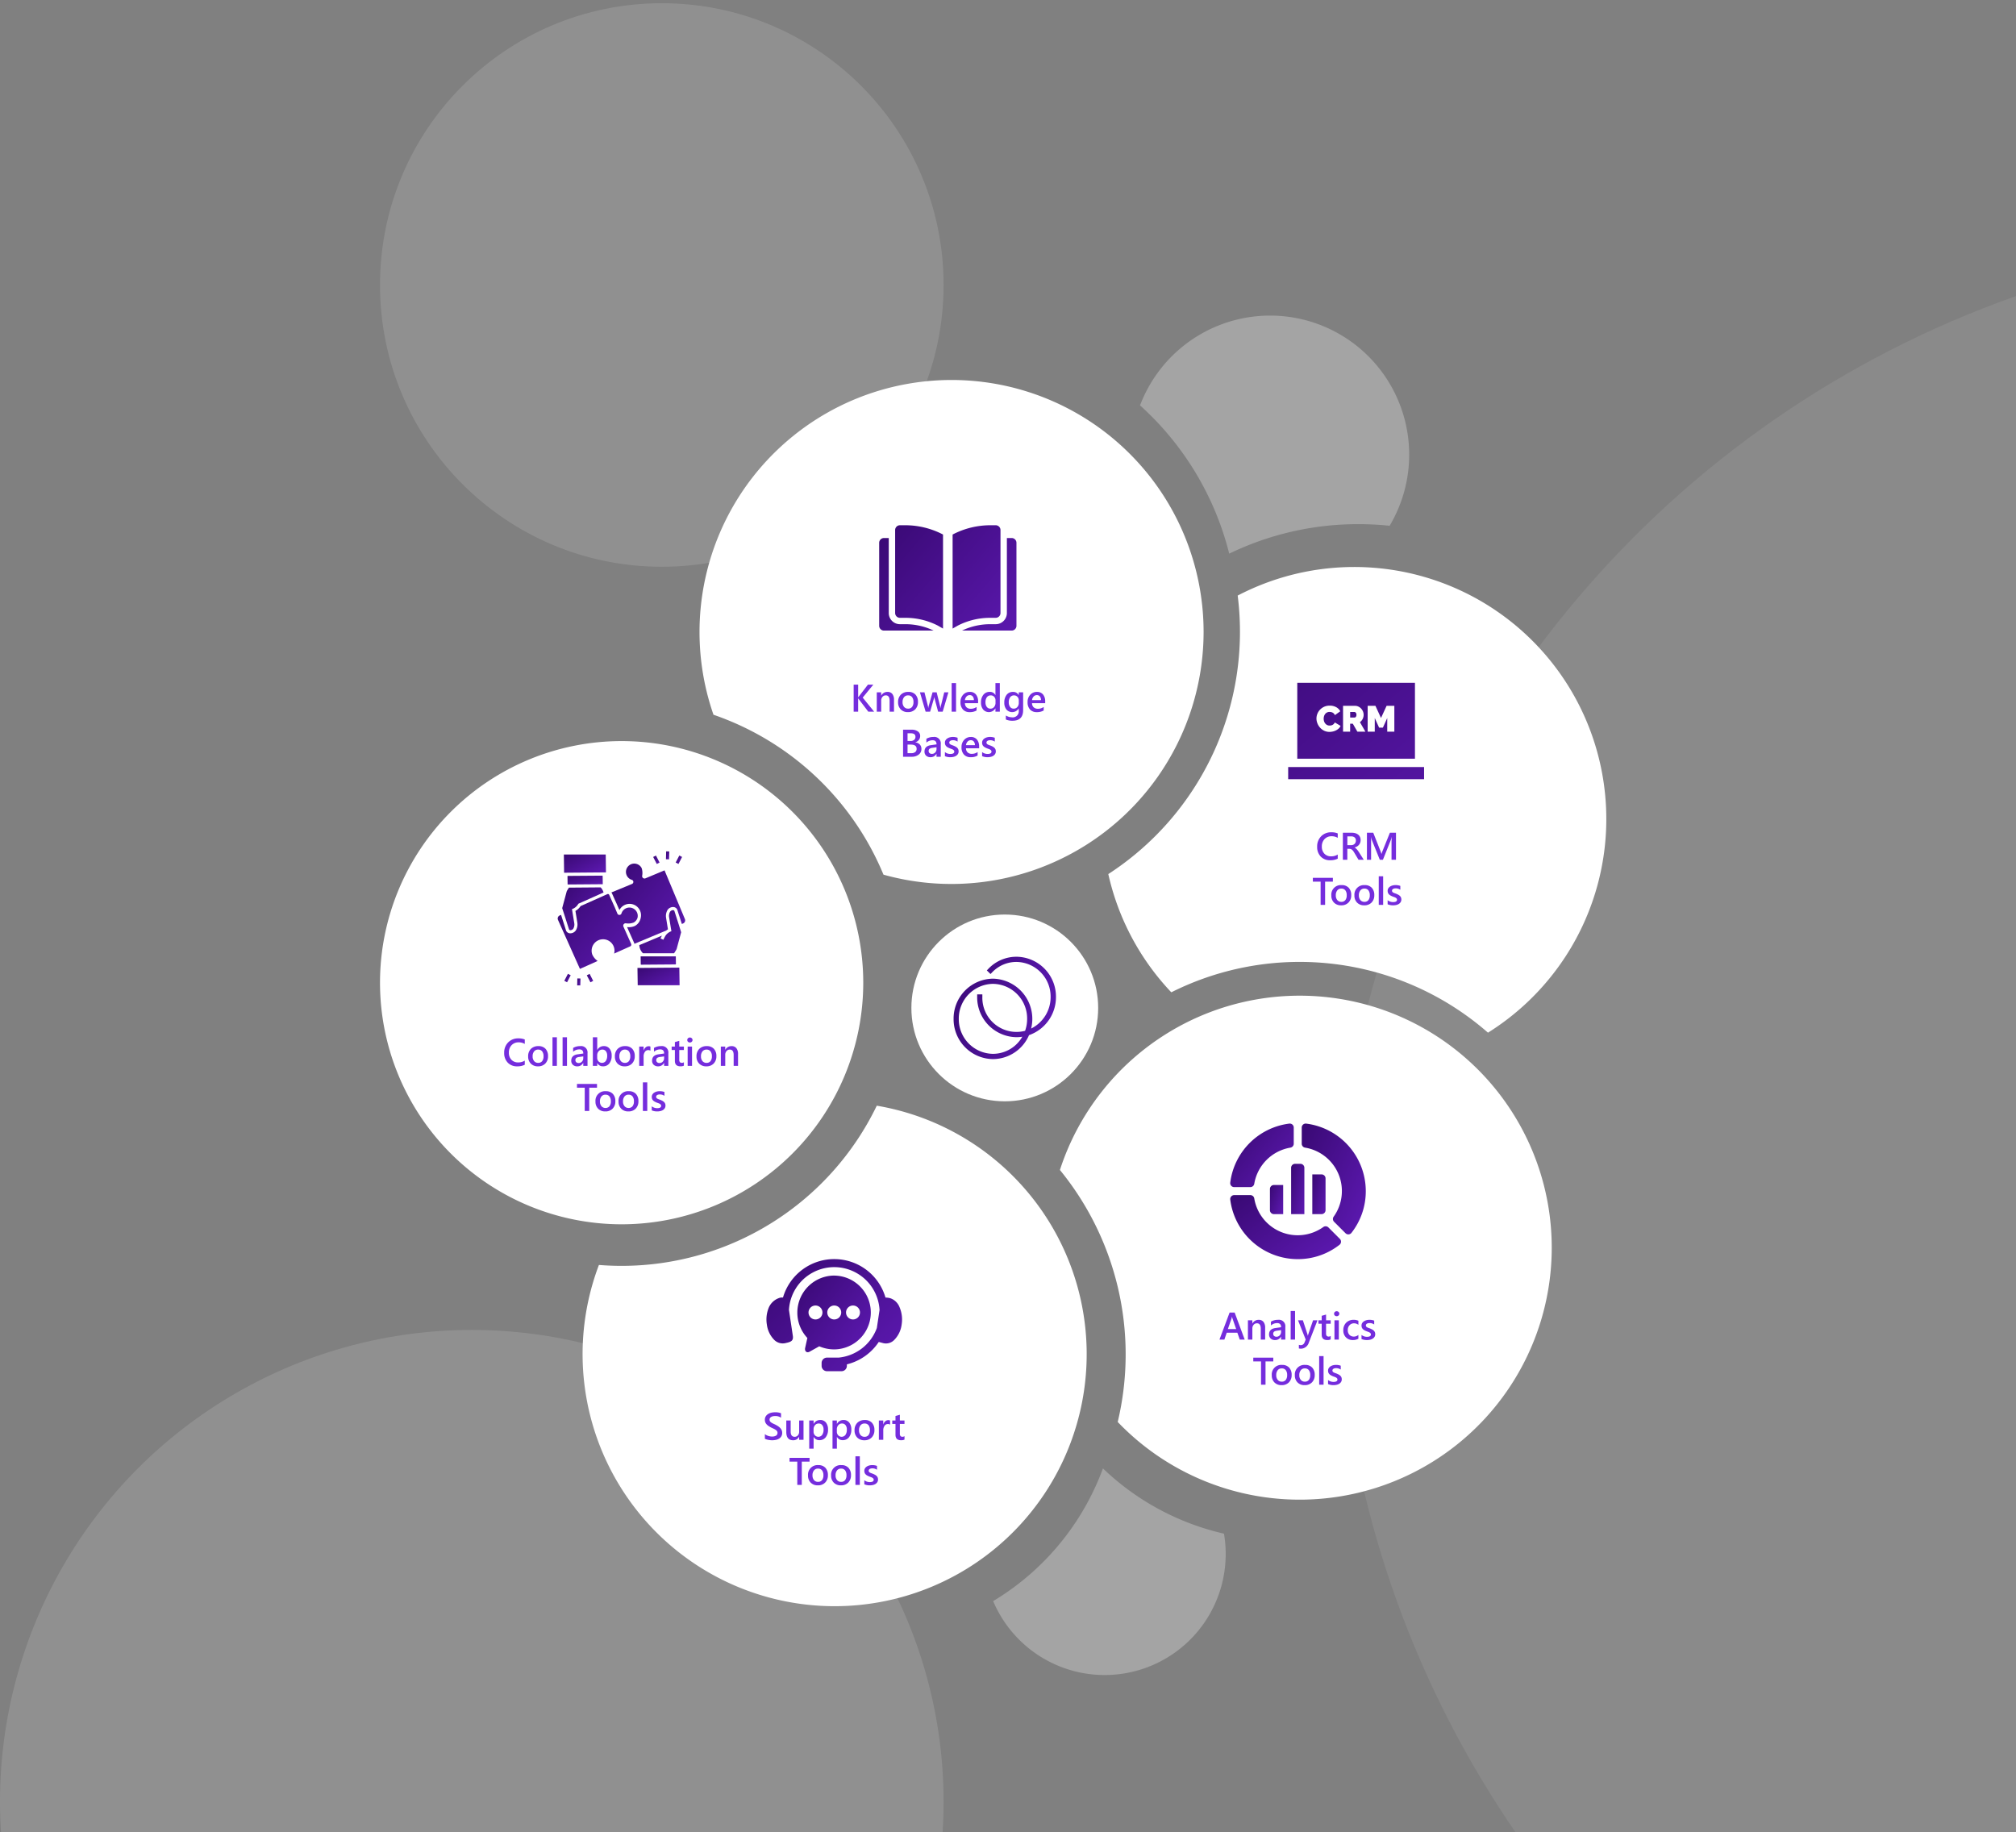
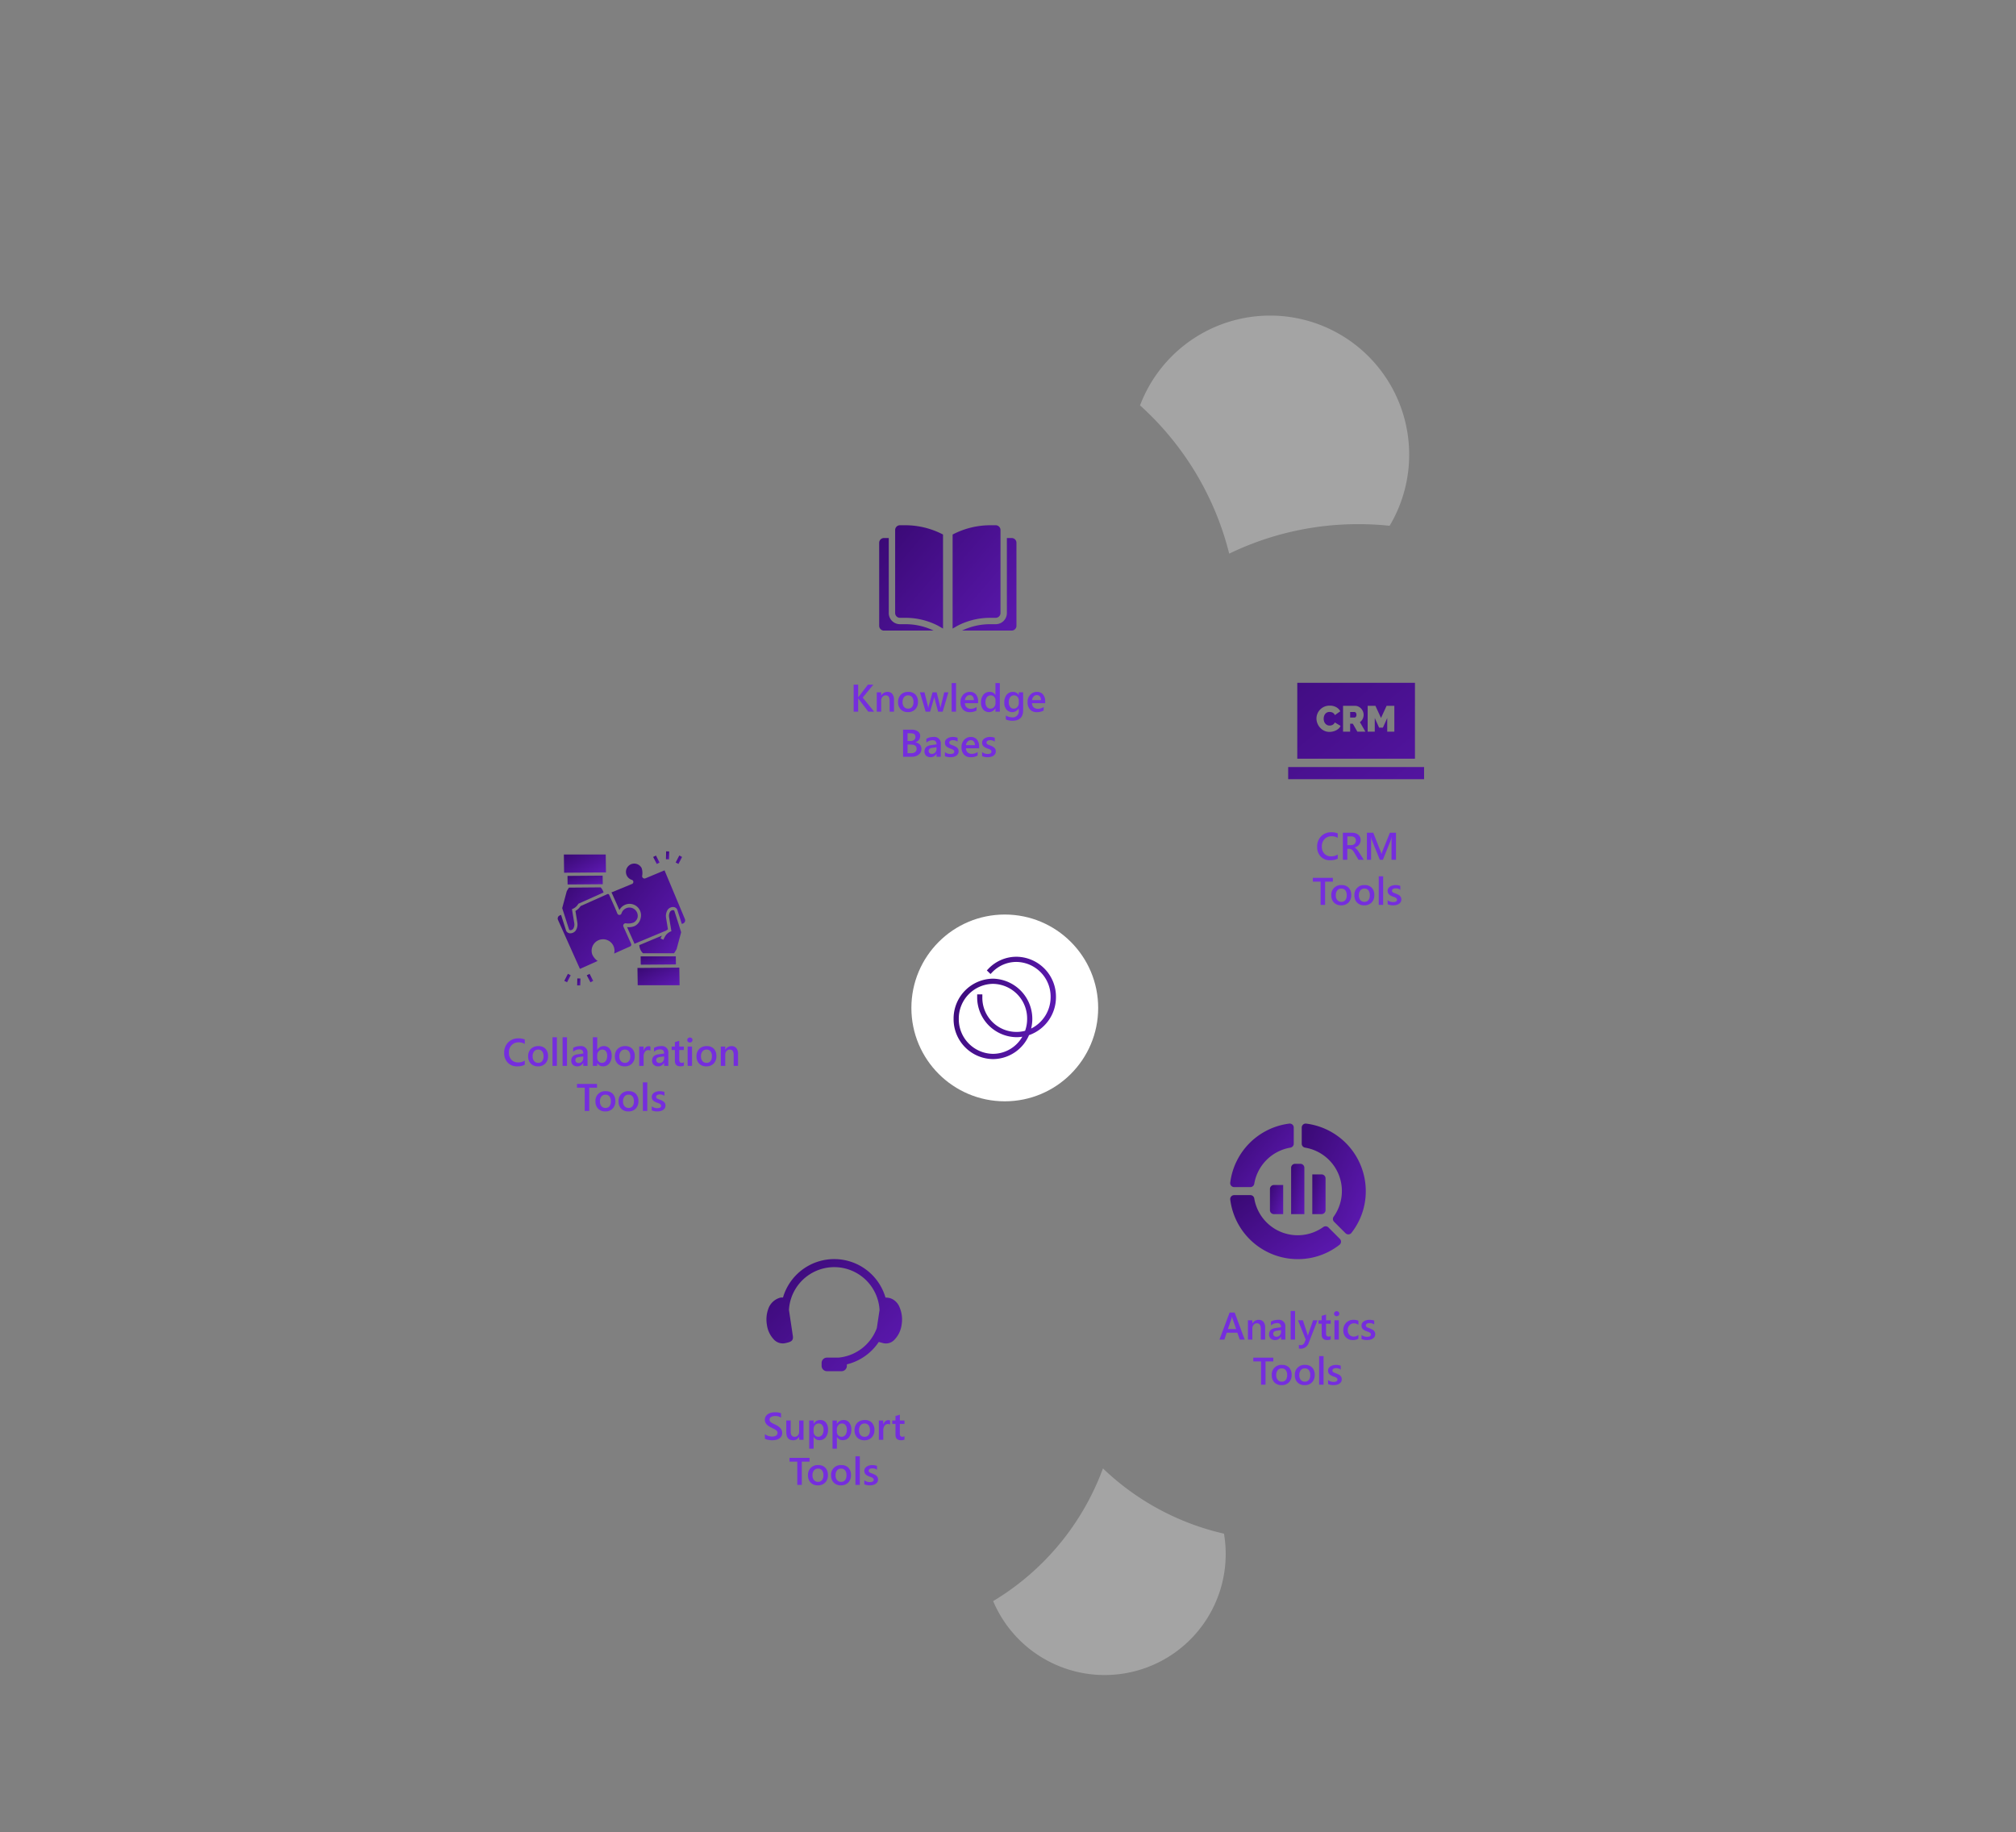
<svg xmlns="http://www.w3.org/2000/svg" width="626" height="569" viewBox="0 0 626 569">
  <rect x="0" y="0" width="626" height="569" fill="#808080" stroke="none" />
  <defs>
    <linearGradient id="linear-gradient" x1="0.564" y1="0.841" x2="0.564" y2="0.027" gradientUnits="objectBoundingBox">
      <stop offset="0" stop-color="#a54deb" />
      <stop offset="0.493" stop-color="#772ccb" />
      <stop offset="1" stop-color="#4b00a3" />
    </linearGradient>
    <linearGradient id="linear-gradient-2" y1="0.146" x2="0.985" y2="0.943" gradientUnits="objectBoundingBox">
      <stop offset="0" stop-color="#3b0a77" />
      <stop offset="1" stop-color="#5d19b2" />
    </linearGradient>
    <clipPath id="clip-path">
-       <rect id="Rectangle_26020" data-name="Rectangle 26020" width="626" height="569" transform="translate(740 2664)" fill="url(#linear-gradient)" />
-     </clipPath>
+       </clipPath>
    <linearGradient id="linear-gradient-4" x1="1" y1="0.788" x2="0" y2="0.452" gradientUnits="objectBoundingBox">
      <stop offset="0" stop-color="#5f1ab7" />
      <stop offset="1" stop-color="#3d0b7c" />
    </linearGradient>
    <clipPath id="clip-path-2">
      <rect id="Rectangle_26035" data-name="Rectangle 26035" width="42" height="42" transform="translate(0 0.084)" fill="url(#linear-gradient-2)" />
    </clipPath>
    <clipPath id="clip-path-3">
      <rect id="Rectangle_26036" data-name="Rectangle 26036" width="42" height="42" transform="translate(0 -0.498)" fill="url(#linear-gradient-2)" />
    </clipPath>
  </defs>
  <g id="Updated_image_with_Icons_" data-name="Updated image with Icons  " transform="translate(-740 -2664)">
    <g id="Mask_Group_1418" data-name="Mask Group 1418" clip-path="url(#clip-path)">
      <g id="Group_84700" data-name="Group 84700">
        <circle id="Ellipse_2224" data-name="Ellipse 2224" cx="146.5" cy="146.5" r="146.5" transform="translate(740 3077)" fill="rgba(255,255,255,0.13)" />
        <circle id="Ellipse_2225" data-name="Ellipse 2225" cx="316" cy="316" r="316" transform="translate(1155 2738)" fill="rgba(255,255,255,0.08)" />
        <circle id="Ellipse_2226" data-name="Ellipse 2226" cx="87.5" cy="87.5" r="87.5" transform="translate(858 2665)" fill="rgba(255,255,255,0.13)" />
      </g>
    </g>
-     <path id="Union" d="M255.736,78.254a78.319,78.319,0,0,1-99.4,75.363,88.2,88.2,0,0,0-52.787-49.66,78.263,78.263,0,1,1,152.188-25.7Zm-29.59,75.183a89.689,89.689,0,0,0,40.176-86.491,78.267,78.267,0,0,1,77.72,135.738,88.813,88.813,0,0,0-98.332-12.533A78.085,78.085,0,0,1,226.146,153.437ZM67.973,274.818a78.264,78.264,0,1,0,86.281-49.458A87.94,87.94,0,0,1,75.027,275.1Q71.465,275.1,67.973,274.818Zm295.866-5.368a78.254,78.254,0,0,1-134.77,54.126,90.544,90.544,0,0,0-17.947-78.254A78.267,78.267,0,0,1,363.839,269.45ZM150.053,187.163a75.027,75.027,0,1,1-75.027-75.027A75.027,75.027,0,0,1,150.053,187.163Z" transform="translate(858 2782)" fill="#fff" fill-rule="evenodd" />
    <path id="Subtract_1" data-name="Subtract 1" d="M.078,41.4A80.474,80.474,0,0,0,34.169.194,80.051,80.051,0,0,0,71.753,20.457,37.586,37.586,0,0,1,.078,41.4Z" transform="translate(1048.313 3119.806)" fill="rgba(217,217,217,0.4)" fill-rule="evenodd" />
    <path id="Subtract_2" data-name="Subtract 2" d="M77.857,65.276A43.189,43.189,0,1,0,.355,27.888a92.129,92.129,0,0,1,27.69,46.043,91.806,91.806,0,0,1,40.107-9.16A93.242,93.242,0,0,1,77.857,65.276Z" transform="translate(1093.645 2762)" fill="rgba(217,217,217,0.4)" />
    <g id="Group_84711" data-name="Group 84711" transform="translate(3 -3054)">
      <circle id="Ellipse_2227" data-name="Ellipse 2227" cx="29" cy="29" r="29" transform="translate(1020 6002)" fill="#fff" />
      <path id="Path_262765" data-name="Path 262765" d="M19.539,0a12.034,12.034,0,0,0-8.66,3.659l-.561.586,1.147,1.122.561-.586A10.391,10.391,0,0,1,19.514,1.61,10.758,10.758,0,0,1,30.126,12.49,10.905,10.905,0,0,1,24.076,22.3,12.493,12.493,0,0,0,12.221,6.806,12.38,12.38,0,0,0,0,19.3,12.38,12.38,0,0,0,12.221,31.785a12.26,12.26,0,0,0,11.2-7.44,12.489,12.489,0,0,0,8.366-11.83A12.39,12.39,0,0,0,19.539,0M12.221,30.15A10.751,10.751,0,0,1,1.61,19.3,10.772,10.772,0,0,1,12.221,8.417,10.756,10.756,0,0,1,22.832,19.3,10.883,10.883,0,0,1,22.2,23,10.6,10.6,0,0,1,8.928,12.49v-.805H7.318v.805a12.381,12.381,0,0,0,12.221,12.49,10.923,10.923,0,0,0,1.8-.148,10.54,10.54,0,0,1-9.123,5.318" transform="translate(1033.108 6015.108)" fill="url(#linear-gradient-4)" />
    </g>
    <g id="Group_84713" data-name="Group 84713" transform="translate(0 -3)">
      <path id="Path_262817" data-name="Path 262817" d="M17.435,13H15.618L12.694,9.156a2.123,2.123,0,0,1-.2-.293h-.023V13H11.077V4.6h1.395V8.547H12.5a1.933,1.933,0,0,1,.2-.287L15.513,4.6h1.67l-3.3,4.031ZM23.6,13H22.239V9.619q0-1.682-1.189-1.682a1.3,1.3,0,0,0-1.025.466,1.728,1.728,0,0,0-.4,1.175V13H18.255V7H19.62V8h.023a2.138,2.138,0,0,1,1.945-1.137,1.812,1.812,0,0,1,1.494.636A2.855,2.855,0,0,1,23.6,9.332Zm4.318.141A2.974,2.974,0,0,1,25.7,12.3a3.037,3.037,0,0,1-.829-2.229,3.16,3.16,0,0,1,.864-2.361,3.178,3.178,0,0,1,2.329-.85,2.878,2.878,0,0,1,2.191.826,3.191,3.191,0,0,1,.785,2.291,3.145,3.145,0,0,1-.847,2.3A3.041,3.041,0,0,1,27.917,13.141Zm.064-5.2a1.552,1.552,0,0,0-1.26.557,2.331,2.331,0,0,0-.463,1.535,2.2,2.2,0,0,0,.469,1.485,1.574,1.574,0,0,0,1.254.542,1.494,1.494,0,0,0,1.233-.533,2.36,2.36,0,0,0,.431-1.518,2.4,2.4,0,0,0-.431-1.529A1.487,1.487,0,0,0,27.981,7.943ZM40.491,7l-1.77,6H37.3l-1.09-4.066a2.575,2.575,0,0,1-.082-.527H36.1A2.4,2.4,0,0,1,36,8.922L34.813,13H33.419L31.655,7h1.406l1.09,4.324a2.562,2.562,0,0,1,.07.516h.041a2.785,2.785,0,0,1,.094-.527L35.569,7h1.277l1.078,4.342a3.037,3.037,0,0,1,.076.516h.041a2.735,2.735,0,0,1,.088-.516L39.2,7Zm2.373,6H41.5V4.117h1.365Zm6.85-2.631h-4.09a1.729,1.729,0,0,0,.513,1.283,1.908,1.908,0,0,0,1.345.451,2.965,2.965,0,0,0,1.764-.574v1.1a4.029,4.029,0,0,1-2.168.516A2.684,2.684,0,0,1,45,12.323a3.269,3.269,0,0,1-.753-2.3,3.2,3.2,0,0,1,.829-2.282,2.712,2.712,0,0,1,2.06-.882,2.365,2.365,0,0,1,1.9.791,3.284,3.284,0,0,1,.674,2.2ZM48.4,9.408a1.752,1.752,0,0,0-.346-1.14,1.155,1.155,0,0,0-.937-.407,1.319,1.319,0,0,0-.993.428,1.954,1.954,0,0,0-.5,1.119ZM56.464,13H55.1V11.98h-.023a2.346,2.346,0,0,1-3.794.354,3.344,3.344,0,0,1-.665-2.194,3.644,3.644,0,0,1,.735-2.385,2.407,2.407,0,0,1,1.96-.9,1.877,1.877,0,0,1,1.764.973H55.1V4.117h1.359Zm-1.342-2.742V9.473a1.53,1.53,0,0,0-.416-1.084,1.388,1.388,0,0,0-1.061-.445,1.428,1.428,0,0,0-1.2.568,2.533,2.533,0,0,0-.437,1.576,2.269,2.269,0,0,0,.419,1.444,1.363,1.363,0,0,0,1.128.53,1.411,1.411,0,0,0,1.131-.513A1.932,1.932,0,0,0,55.122,10.258ZM63.7,12.52q0,3.3-3.322,3.3a4.948,4.948,0,0,1-2.045-.393V14.189a3.784,3.784,0,0,0,1.869.563,1.875,1.875,0,0,0,2.139-2.1v-.656h-.023a2.358,2.358,0,0,1-3.794.349,3.234,3.234,0,0,1-.671-2.147,3.788,3.788,0,0,1,.721-2.432,2.4,2.4,0,0,1,1.98-.9,1.909,1.909,0,0,1,1.764.973h.023V7H63.7Zm-1.348-2.268V9.473a1.527,1.527,0,0,0-.419-1.081,1.372,1.372,0,0,0-1.046-.448,1.437,1.437,0,0,0-1.21.571,2.578,2.578,0,0,0-.437,1.6,2.219,2.219,0,0,0,.419,1.415,1.345,1.345,0,0,0,1.11.53,1.441,1.441,0,0,0,1.143-.507A1.91,1.91,0,0,0,62.353,10.252Zm8.2.117H66.46a1.729,1.729,0,0,0,.513,1.283,1.908,1.908,0,0,0,1.345.451,2.965,2.965,0,0,0,1.764-.574v1.1a4.029,4.029,0,0,1-2.168.516,2.684,2.684,0,0,1-2.077-.817,3.269,3.269,0,0,1-.753-2.3,3.2,3.2,0,0,1,.829-2.282,2.712,2.712,0,0,1,2.06-.882,2.365,2.365,0,0,1,1.9.791,3.284,3.284,0,0,1,.674,2.2Zm-1.312-.961a1.752,1.752,0,0,0-.346-1.14,1.155,1.155,0,0,0-.937-.407,1.319,1.319,0,0,0-.993.428,1.954,1.954,0,0,0-.5,1.119ZM26.42,27V18.6h2.666a3.15,3.15,0,0,1,1.931.533,1.657,1.657,0,0,1,.712,1.389,1.983,1.983,0,0,1-.4,1.242,2.181,2.181,0,0,1-1.119.75v.023a2.193,2.193,0,0,1,1.386.642,1.954,1.954,0,0,1,.519,1.409,2.116,2.116,0,0,1-.85,1.746A3.364,3.364,0,0,1,29.115,27Zm1.389-7.283v2.391h.9a1.733,1.733,0,0,0,1.14-.343,1.19,1.19,0,0,0,.413-.97q0-1.078-1.441-1.078Zm0,3.51v2.66H29a1.809,1.809,0,0,0,1.2-.36,1.233,1.233,0,0,0,.425-.993q0-1.307-1.811-1.307ZM38.121,27H36.8v-.937h-.023a1.985,1.985,0,0,1-1.822,1.078,1.92,1.92,0,0,1-1.386-.48,1.681,1.681,0,0,1-.5-1.271q0-1.7,1.957-1.98l1.781-.252q0-1.283-1.219-1.283a2.9,2.9,0,0,0-1.934.738V21.422a4.217,4.217,0,0,1,2.191-.562A1.994,1.994,0,0,1,38.121,23.1Zm-1.312-2.947-1.26.176a2,2,0,0,0-.882.284.83.83,0,0,0-.3.729.8.8,0,0,0,.272.624,1.055,1.055,0,0,0,.729.243,1.346,1.346,0,0,0,1.028-.437,1.548,1.548,0,0,0,.407-1.1Zm2.6,2.76v-1.26a2.712,2.712,0,0,0,1.682.58q1.23,0,1.23-.727a.573.573,0,0,0-.105-.349,1.007,1.007,0,0,0-.284-.255,2.234,2.234,0,0,0-.422-.2l-.542-.2a5.738,5.738,0,0,1-.665-.311,2.009,2.009,0,0,1-.492-.372,1.4,1.4,0,0,1-.3-.472,1.737,1.737,0,0,1-.1-.615,1.422,1.422,0,0,1,.205-.765,1.782,1.782,0,0,1,.551-.557,2.641,2.641,0,0,1,.785-.34,3.594,3.594,0,0,1,.908-.114,4.129,4.129,0,0,1,1.488.252V22.3a2.509,2.509,0,0,0-1.453-.434,1.9,1.9,0,0,0-.466.053,1.2,1.2,0,0,0-.354.146.721.721,0,0,0-.229.226.538.538,0,0,0-.082.29.62.62,0,0,0,.082.328.745.745,0,0,0,.243.237,2.1,2.1,0,0,0,.387.188q.226.085.519.185a7.576,7.576,0,0,1,.694.322,2.346,2.346,0,0,1,.524.372,1.459,1.459,0,0,1,.334.48,1.631,1.631,0,0,1,.117.647,1.48,1.48,0,0,1-.211.8,1.758,1.758,0,0,1-.562.563,2.633,2.633,0,0,1-.812.331,4.216,4.216,0,0,1-.97.108A4.086,4.086,0,0,1,39.4,26.813Zm10.629-2.443h-4.09a1.729,1.729,0,0,0,.513,1.283A1.908,1.908,0,0,0,47.8,26.1a2.965,2.965,0,0,0,1.764-.574v1.1a4.029,4.029,0,0,1-2.168.516,2.684,2.684,0,0,1-2.077-.817,3.269,3.269,0,0,1-.753-2.3,3.2,3.2,0,0,1,.829-2.282,2.712,2.712,0,0,1,2.06-.882,2.365,2.365,0,0,1,1.9.791,3.284,3.284,0,0,1,.674,2.2Zm-1.312-.961a1.752,1.752,0,0,0-.346-1.14,1.155,1.155,0,0,0-.937-.407,1.319,1.319,0,0,0-.993.428,1.954,1.954,0,0,0-.5,1.119Zm2.232,3.4v-1.26a2.712,2.712,0,0,0,1.682.58q1.23,0,1.23-.727a.573.573,0,0,0-.105-.349,1.007,1.007,0,0,0-.284-.255,2.234,2.234,0,0,0-.422-.2l-.542-.2a5.738,5.738,0,0,1-.665-.311,2.009,2.009,0,0,1-.492-.372,1.4,1.4,0,0,1-.3-.472,1.737,1.737,0,0,1-.1-.615,1.422,1.422,0,0,1,.205-.765,1.782,1.782,0,0,1,.551-.557,2.641,2.641,0,0,1,.785-.34,3.594,3.594,0,0,1,.908-.114,4.129,4.129,0,0,1,1.488.252V22.3a2.509,2.509,0,0,0-1.453-.434,1.9,1.9,0,0,0-.466.053,1.2,1.2,0,0,0-.354.146.721.721,0,0,0-.229.226.538.538,0,0,0-.082.29.62.62,0,0,0,.082.328.745.745,0,0,0,.243.237,2.1,2.1,0,0,0,.387.188q.226.085.519.185a7.576,7.576,0,0,1,.694.322,2.346,2.346,0,0,1,.524.372,1.459,1.459,0,0,1,.334.48,1.631,1.631,0,0,1,.117.647,1.48,1.48,0,0,1-.211.8,1.758,1.758,0,0,1-.562.563,2.633,2.633,0,0,1-.812.331,4.216,4.216,0,0,1-.97.108A4.086,4.086,0,0,1,50.953,26.813Z" transform="translate(994 2875)" fill="#752ddd" />
      <g id="Knowledge_Bases" data-name="Knowledge Bases" transform="translate(1006.752 2811.36)">
        <path id="Union_84" data-name="Union 84" d="M25.716,32.712a20.264,20.264,0,0,1,8.793-1.982h1.673a3.473,3.473,0,0,0,3.471-3.47V3.966h1.483a1.487,1.487,0,0,1,1.487,1.487V31.226a1.486,1.486,0,0,1-1.487,1.486Zm-24.229,0A1.488,1.488,0,0,1,0,31.226V5.453A1.489,1.489,0,0,1,1.487,3.966H2.975V27.26a3.472,3.472,0,0,0,3.469,3.47H8.117a20.264,20.264,0,0,1,8.793,1.982ZM22.8,2.891l.144-.081A25.3,25.3,0,0,1,34.509,0h1.673a1.488,1.488,0,0,1,1.487,1.486V27.26a1.489,1.489,0,0,1-1.487,1.487H34.509a22.054,22.054,0,0,0-10.091,2.415l-1.619.926ZM18.208,31.162A22.051,22.051,0,0,0,8.117,28.747H6.443A1.488,1.488,0,0,1,4.957,27.26V1.487A1.487,1.487,0,0,1,6.443,0H8.117A25.311,25.311,0,0,1,19.684,2.81l.141.081v29.2Z" transform="translate(6.248 18.749)" fill="url(#linear-gradient-2)" />
      </g>
    </g>
    <g id="Group_84714" data-name="Group 84714">
      <path id="Path_262816" data-name="Path 262816" d="M34.389,12.648a5.094,5.094,0,0,1-2.361.492,3.861,3.861,0,0,1-2.93-1.154A4.206,4.206,0,0,1,28,8.957,4.411,4.411,0,0,1,29.235,5.7a4.24,4.24,0,0,1,3.132-1.242,5.133,5.133,0,0,1,2.021.346V6.186a3.607,3.607,0,0,0-1.875-.5,2.943,2.943,0,0,0-2.212.873,3.207,3.207,0,0,0-.847,2.332,3.058,3.058,0,0,0,.791,2.212,2.753,2.753,0,0,0,2.08.823,3.724,3.724,0,0,0,2.063-.562ZM42.475,13H40.846L39.5,10.75a4.7,4.7,0,0,0-.354-.53,2.134,2.134,0,0,0-.352-.36,1.186,1.186,0,0,0-.39-.205,1.622,1.622,0,0,0-.475-.064h-.562V13H35.982V4.6h2.766a4,4,0,0,1,1.09.141,2.533,2.533,0,0,1,.867.425,1.982,1.982,0,0,1,.577.709,2.233,2.233,0,0,1,.208.993,2.432,2.432,0,0,1-.132.817,2.126,2.126,0,0,1-.375.662,2.293,2.293,0,0,1-.586.5,2.928,2.928,0,0,1-.771.316V9.18a2.163,2.163,0,0,1,.4.284q.17.155.322.319a3.83,3.83,0,0,1,.3.372q.149.208.331.483Zm-5.1-7.271v2.73h1.16a1.72,1.72,0,0,0,.595-.1,1.361,1.361,0,0,0,.472-.287,1.3,1.3,0,0,0,.311-.457,1.567,1.567,0,0,0,.111-.6,1.2,1.2,0,0,0-.381-.943,1.593,1.593,0,0,0-1.1-.34ZM52.477,13H51.094V7.563q0-.668.082-1.635h-.023a5.645,5.645,0,0,1-.229.791L48.416,13h-.961L44.941,6.766a5.872,5.872,0,0,1-.223-.838H44.7q.047.5.047,1.646V13H43.453V4.6h1.963l2.209,5.6a8.275,8.275,0,0,1,.328.961h.029q.217-.662.352-.984L50.584,4.6h1.893Zm-19.6,6.781H30.466V27H29.071V19.781H26.663V18.6H32.88Zm2.572,7.359a2.974,2.974,0,0,1-2.218-.841,3.037,3.037,0,0,1-.829-2.229A2.962,2.962,0,0,1,35.6,20.859a2.878,2.878,0,0,1,2.191.826,3.191,3.191,0,0,1,.785,2.291,3.145,3.145,0,0,1-.847,2.3A3.041,3.041,0,0,1,35.452,27.141Zm.064-5.2a1.552,1.552,0,0,0-1.26.557,2.331,2.331,0,0,0-.463,1.535,2.2,2.2,0,0,0,.469,1.485,1.574,1.574,0,0,0,1.254.542,1.494,1.494,0,0,0,1.233-.533,2.36,2.36,0,0,0,.431-1.518,2.4,2.4,0,0,0-.431-1.529A1.487,1.487,0,0,0,35.517,21.943Zm7.1,5.2A2.974,2.974,0,0,1,40.4,26.3a3.037,3.037,0,0,1-.829-2.229,2.962,2.962,0,0,1,3.193-3.211,2.878,2.878,0,0,1,2.191.826,3.191,3.191,0,0,1,.785,2.291,3.145,3.145,0,0,1-.847,2.3A3.041,3.041,0,0,1,42.618,27.141Zm.064-5.2a1.552,1.552,0,0,0-1.26.557,2.331,2.331,0,0,0-.463,1.535,2.2,2.2,0,0,0,.469,1.485,1.574,1.574,0,0,0,1.254.542,1.494,1.494,0,0,0,1.233-.533,2.36,2.36,0,0,0,.431-1.518,2.4,2.4,0,0,0-.431-1.529A1.487,1.487,0,0,0,42.683,21.943ZM48.489,27H47.124V18.117h1.365Zm1.395-.187v-1.26a2.712,2.712,0,0,0,1.682.58q1.23,0,1.23-.727a.573.573,0,0,0-.105-.349,1.007,1.007,0,0,0-.284-.255,2.234,2.234,0,0,0-.422-.2l-.542-.2a5.738,5.738,0,0,1-.665-.311,2.009,2.009,0,0,1-.492-.372,1.4,1.4,0,0,1-.3-.472,1.737,1.737,0,0,1-.1-.615,1.422,1.422,0,0,1,.205-.765,1.782,1.782,0,0,1,.551-.557,2.641,2.641,0,0,1,.785-.34,3.594,3.594,0,0,1,.908-.114,4.129,4.129,0,0,1,1.488.252V22.3a2.509,2.509,0,0,0-1.453-.434,1.9,1.9,0,0,0-.466.053,1.2,1.2,0,0,0-.354.146.721.721,0,0,0-.229.226.538.538,0,0,0-.082.29.62.62,0,0,0,.082.328.745.745,0,0,0,.243.237,2.1,2.1,0,0,0,.387.188q.226.085.519.185a7.576,7.576,0,0,1,.694.322,2.346,2.346,0,0,1,.524.372,1.459,1.459,0,0,1,.334.48,1.631,1.631,0,0,1,.117.647,1.48,1.48,0,0,1-.211.8,1.758,1.758,0,0,1-.562.563,2.633,2.633,0,0,1-.812.331,4.216,4.216,0,0,1-.97.108A4.086,4.086,0,0,1,49.884,26.813Z" transform="translate(1121 2918)" fill="#752ddd" />
      <g id="CRM_Tools" data-name="CRM Tools" transform="translate(1139.998 2858.598)">
        <path id="Union_85" data-name="Union 85" d="M11626.6-15087.66v-3.775h42.2v3.775Zm2.826-6.358v-23.58h36.54v23.58Zm8.332-16.129a4.153,4.153,0,0,0-1.29.918,3.991,3.991,0,0,0-.809,1.279,3.937,3.937,0,0,0-.276,1.449,4.073,4.073,0,0,0,.3,1.514,4.157,4.157,0,0,0,.831,1.335,4.137,4.137,0,0,0,1.278.949,3.765,3.765,0,0,0,1.635.356,4.9,4.9,0,0,0,1.048-.125,4.426,4.426,0,0,0,1-.364,3.492,3.492,0,0,0,.839-.589,2.278,2.278,0,0,0,.55-.793l-1.8-1.073a1.353,1.353,0,0,1-.281.459,1.542,1.542,0,0,1-.395.3,1.74,1.74,0,0,1-.459.171,2.183,2.183,0,0,1-.463.049,1.671,1.671,0,0,1-.774-.174,1.774,1.774,0,0,1-.584-.471,2.057,2.057,0,0,1-.364-.68,2.689,2.689,0,0,1-.121-.8,2.748,2.748,0,0,1,.106-.756,2.109,2.109,0,0,1,.33-.679,1.63,1.63,0,0,1,.565-.485,1.676,1.676,0,0,1,.819-.187,2.565,2.565,0,0,1,.47.046,1.848,1.848,0,0,1,.467.155,1.48,1.48,0,0,1,.414.308,1.391,1.391,0,0,1,.3.485l1.688-1.2a3.149,3.149,0,0,0-1.275-1.275,4.066,4.066,0,0,0-2.019-.478A4.074,4.074,0,0,0,11637.757-15110.147Zm19.6,7.732h2.208v-8.036h-2.4l-1.741,3.779-1.734-3.779h-2.409v8.036h2.208v-4.234l1.347,2.979h1.177l1.347-2.979Zm-10.684-2.47,1.415,2.47h2.488l-1.7-2.956a2.671,2.671,0,0,0,.846-.99,2.831,2.831,0,0,0,.308-1.3,2.752,2.752,0,0,0-.2-1.017,3.006,3.006,0,0,0-.562-.892,2.786,2.786,0,0,0-.854-.634,2.439,2.439,0,0,0-1.089-.243h-3.688v8.036h2.205v-2.47Zm-.827-1.924v-1.719h1.335a.573.573,0,0,1,.41.22.929.929,0,0,1,.205.642,1.019,1.019,0,0,1-.179.634.494.494,0,0,1-.379.224Z" transform="translate(-11626.598 15135.032)" fill="url(#linear-gradient-2)" />
      </g>
    </g>
    <g id="Group_84715" data-name="Group 84715" transform="translate(-1 -9)">
      <path id="Path_262815" data-name="Path 262815" d="M15.5,13H13.974l-.756-2.139h-3.3L9.187,13H7.663L10.81,4.6h1.57ZM12.849,9.725,11.683,6.373a3.97,3.97,0,0,1-.111-.527h-.023a3.43,3.43,0,0,1-.117.527L10.276,9.725Zm9,3.275H20.489V9.619q0-1.682-1.189-1.682a1.3,1.3,0,0,0-1.025.466,1.728,1.728,0,0,0-.4,1.175V13H16.5V7H17.87V8h.023a2.138,2.138,0,0,1,1.945-1.137,1.812,1.812,0,0,1,1.494.636,2.855,2.855,0,0,1,.516,1.837Zm6.264,0H26.794v-.937h-.023a1.985,1.985,0,0,1-1.822,1.078,1.92,1.92,0,0,1-1.386-.48,1.681,1.681,0,0,1-.5-1.271q0-1.7,1.957-1.98L26.8,9.156q0-1.283-1.219-1.283a2.9,2.9,0,0,0-1.934.738V7.422a4.217,4.217,0,0,1,2.191-.562A1.994,1.994,0,0,1,28.112,9.1ZM26.8,10.053l-1.26.176a2,2,0,0,0-.882.284.83.83,0,0,0-.3.729.8.8,0,0,0,.272.624,1.055,1.055,0,0,0,.729.243,1.346,1.346,0,0,0,1.028-.437,1.548,1.548,0,0,0,.407-1.1ZM31.136,13H29.771V4.117h1.365ZM38.1,7,35.4,13.961a2.623,2.623,0,0,1-2.367,1.863,2.838,2.838,0,0,1-.715-.076V14.617a1.9,1.9,0,0,0,.586.105,1.209,1.209,0,0,0,1.137-.75l.4-.984L32.056,7h1.506l1.43,4.359q.023.082.105.434h.029q.029-.135.105-.422L36.731,7Zm4.1,5.936a2.356,2.356,0,0,1-1.049.2q-1.746,0-1.746-1.676V8.066h-1V7h1V5.611l1.359-.387V7H42.2V8.066H40.763v3a1.182,1.182,0,0,0,.193.762.8.8,0,0,0,.645.229.935.935,0,0,0,.6-.2Zm1.857-7.2a.817.817,0,0,1-.571-.217.713.713,0,0,1-.237-.551.732.732,0,0,1,.237-.557.805.805,0,0,1,.571-.223.83.83,0,0,1,.586.223.727.727,0,0,1,.24.557.717.717,0,0,1-.24.542A.824.824,0,0,1,44.056,5.74ZM44.729,13H43.37V7h1.359Zm6.07-.275a3.352,3.352,0,0,1-1.705.416,2.888,2.888,0,0,1-2.156-.835,2.958,2.958,0,0,1-.82-2.165A3.255,3.255,0,0,1,47,7.759a3.153,3.153,0,0,1,2.358-.9,3.443,3.443,0,0,1,1.447.287V8.412a2.192,2.192,0,0,0-1.336-.469,1.857,1.857,0,0,0-1.412.583,2.132,2.132,0,0,0-.551,1.526,2.033,2.033,0,0,0,.519,1.471,1.841,1.841,0,0,0,1.392.539,2.175,2.175,0,0,0,1.383-.521Zm.973.088v-1.26a2.712,2.712,0,0,0,1.682.58q1.23,0,1.23-.727a.573.573,0,0,0-.105-.349,1.007,1.007,0,0,0-.284-.255,2.234,2.234,0,0,0-.422-.2l-.542-.2a5.738,5.738,0,0,1-.665-.311,2.009,2.009,0,0,1-.492-.372,1.4,1.4,0,0,1-.3-.472,1.737,1.737,0,0,1-.1-.615,1.422,1.422,0,0,1,.205-.765,1.782,1.782,0,0,1,.551-.557,2.641,2.641,0,0,1,.785-.34,3.594,3.594,0,0,1,.908-.114,4.129,4.129,0,0,1,1.488.252V8.3a2.509,2.509,0,0,0-1.453-.434,1.9,1.9,0,0,0-.466.053,1.2,1.2,0,0,0-.354.146.721.721,0,0,0-.229.226.538.538,0,0,0-.082.29.62.62,0,0,0,.082.328.745.745,0,0,0,.243.237,2.1,2.1,0,0,0,.387.188q.226.085.519.185a7.576,7.576,0,0,1,.694.322,2.346,2.346,0,0,1,.524.372,1.459,1.459,0,0,1,.334.48,1.631,1.631,0,0,1,.117.647,1.48,1.48,0,0,1-.211.8,1.758,1.758,0,0,1-.562.563,2.633,2.633,0,0,1-.812.331,4.216,4.216,0,0,1-.97.108A4.086,4.086,0,0,1,51.772,12.813ZM24.38,19.781H21.966V27H20.571V19.781H18.163V18.6H24.38Zm2.572,7.359a2.974,2.974,0,0,1-2.218-.841,3.037,3.037,0,0,1-.829-2.229A2.962,2.962,0,0,1,27.1,20.859a2.878,2.878,0,0,1,2.191.826,3.191,3.191,0,0,1,.785,2.291,3.145,3.145,0,0,1-.847,2.3A3.041,3.041,0,0,1,26.952,27.141Zm.064-5.2a1.552,1.552,0,0,0-1.26.557,2.331,2.331,0,0,0-.463,1.535,2.2,2.2,0,0,0,.469,1.485,1.574,1.574,0,0,0,1.254.542,1.494,1.494,0,0,0,1.233-.533,2.36,2.36,0,0,0,.431-1.518,2.4,2.4,0,0,0-.431-1.529A1.487,1.487,0,0,0,27.017,21.943Zm7.1,5.2A2.974,2.974,0,0,1,31.9,26.3a3.037,3.037,0,0,1-.829-2.229,2.962,2.962,0,0,1,3.193-3.211,2.878,2.878,0,0,1,2.191.826,3.191,3.191,0,0,1,.785,2.291,3.145,3.145,0,0,1-.847,2.3A3.041,3.041,0,0,1,34.118,27.141Zm.064-5.2a1.552,1.552,0,0,0-1.26.557,2.331,2.331,0,0,0-.463,1.535,2.2,2.2,0,0,0,.469,1.485,1.574,1.574,0,0,0,1.254.542,1.494,1.494,0,0,0,1.233-.533,2.36,2.36,0,0,0,.431-1.518,2.4,2.4,0,0,0-.431-1.529A1.487,1.487,0,0,0,34.183,21.943ZM39.989,27H38.624V18.117h1.365Zm1.395-.187v-1.26a2.712,2.712,0,0,0,1.682.58q1.23,0,1.23-.727a.573.573,0,0,0-.105-.349,1.007,1.007,0,0,0-.284-.255,2.234,2.234,0,0,0-.422-.2l-.542-.2a5.738,5.738,0,0,1-.665-.311,2.009,2.009,0,0,1-.492-.372,1.4,1.4,0,0,1-.3-.472,1.737,1.737,0,0,1-.1-.615,1.422,1.422,0,0,1,.205-.765,1.782,1.782,0,0,1,.551-.557,2.641,2.641,0,0,1,.785-.34,3.594,3.594,0,0,1,.908-.114,4.129,4.129,0,0,1,1.488.252V22.3a2.509,2.509,0,0,0-1.453-.434,1.9,1.9,0,0,0-.466.053,1.2,1.2,0,0,0-.354.146.721.721,0,0,0-.229.226.538.538,0,0,0-.082.29.62.62,0,0,0,.082.328.745.745,0,0,0,.243.237,2.1,2.1,0,0,0,.387.188q.226.085.519.185a7.576,7.576,0,0,1,.694.322,2.346,2.346,0,0,1,.524.372,1.459,1.459,0,0,1,.334.48,1.631,1.631,0,0,1,.117.647,1.48,1.48,0,0,1-.211.8,1.758,1.758,0,0,1-.562.563,2.633,2.633,0,0,1-.812.331,4.216,4.216,0,0,1-.97.108A4.086,4.086,0,0,1,41.384,26.813Z" transform="translate(1112 3076)" fill="#752ddd" />
      <g id="Analytics_Tools" data-name="Analytics Tools" transform="translate(1123 3021.916)" clip-path="url(#clip-path-2)">
        <path id="Path_262794" data-name="Path 262794" d="M.01,18.342a1.233,1.233,0,0,0,1.224,1.386H6.252A1.233,1.233,0,0,0,7.468,18.7,13.692,13.692,0,0,1,18.7,7.468a1.233,1.233,0,0,0,1.029-1.216V1.234A1.233,1.233,0,0,0,18.342.01,21.131,21.131,0,0,0,.01,18.342Z" transform="translate(0 0)" fill="url(#linear-gradient-2)" />
        <path id="Path_262795" data-name="Path 262795" d="M28.909,73.229A13.668,13.668,0,0,1,7.468,64.348a1.233,1.233,0,0,0-1.216-1.029H1.234A1.233,1.233,0,0,0,.01,64.7h0A21.144,21.144,0,0,0,20.971,83.2a20.921,20.921,0,0,0,12.962-4.449,1.233,1.233,0,0,0,.115-1.845L30.5,73.36A1.233,1.233,0,0,0,28.909,73.229Z" transform="translate(0 -41.104)" fill="url(#linear-gradient-2)" />
        <path id="Path_262796" data-name="Path 262796" d="M64.347,7.468a13.668,13.668,0,0,1,8.881,21.441A1.233,1.233,0,0,0,73.36,30.5l3.55,3.55a1.233,1.233,0,0,0,1.845-.115h0A20.922,20.922,0,0,0,83.2,20.971,21.144,21.144,0,0,0,64.7.01h0a1.233,1.233,0,0,0-1.386,1.224V6.252A1.233,1.233,0,0,0,64.347,7.468Z" transform="translate(-41.104 0)" fill="url(#linear-gradient-2)" />
        <path id="Path_262797" data-name="Path 262797" d="M56.788,35.616H55.143a1.233,1.233,0,0,0-1.233,1.233v14.39h4.112V36.85A1.233,1.233,0,0,0,56.788,35.616Z" transform="translate(-34.996 -23.121)" fill="url(#linear-gradient-2)" />
        <path id="Path_262798" data-name="Path 262798" d="M72.662,57.325h2.879a1.233,1.233,0,0,0,1.233-1.233V46.225a1.233,1.233,0,0,0-1.233-1.233H72.662Z" transform="translate(-47.169 -29.207)" fill="url(#linear-gradient-2)" />
        <path id="Path_262799" data-name="Path 262799" d="M39.274,54.366H36.4A1.233,1.233,0,0,0,35.165,55.6v6.578A1.233,1.233,0,0,0,36.4,63.411h2.876Z" transform="translate(-22.828 -35.293)" fill="url(#linear-gradient-2)" />
      </g>
    </g>
    <g id="Group_84716" data-name="Group 84716" transform="translate(2 2.116)">
      <path id="Path_262814" data-name="Path 262814" d="M10.508,12.666V11.23a2.217,2.217,0,0,0,.46.316,3.554,3.554,0,0,0,.565.237,4.456,4.456,0,0,0,.6.149,3.186,3.186,0,0,0,.551.053,2.351,2.351,0,0,0,1.31-.293.964.964,0,0,0,.431-.85.927.927,0,0,0-.144-.519,1.506,1.506,0,0,0-.4-.4,4.217,4.217,0,0,0-.606-.349q-.349-.167-.747-.349-.428-.229-.8-.463a3.43,3.43,0,0,1-.642-.519,2.17,2.17,0,0,1-.428-.642,2.09,2.09,0,0,1-.155-.838,1.934,1.934,0,0,1,.267-1.028,2.252,2.252,0,0,1,.7-.721,3.223,3.223,0,0,1,.993-.422A4.716,4.716,0,0,1,13.6,4.457a4.588,4.588,0,0,1,1.922.3V6.133a3.07,3.07,0,0,0-1.84-.516,3.3,3.3,0,0,0-.618.059,1.838,1.838,0,0,0-.551.193,1.192,1.192,0,0,0-.4.346.847.847,0,0,0-.152.51.964.964,0,0,0,.117.486,1.255,1.255,0,0,0,.343.375,3.5,3.5,0,0,0,.551.331q.325.161.753.349.439.229.829.48a3.908,3.908,0,0,1,.686.557,2.446,2.446,0,0,1,.469.677,1.987,1.987,0,0,1,.173.847,1.987,1.987,0,0,1-.952,1.793,3.093,3.093,0,0,1-1,.4,5.666,5.666,0,0,1-1.2.123,5.115,5.115,0,0,1-.519-.032q-.308-.032-.63-.094a5.794,5.794,0,0,1-.609-.149A1.929,1.929,0,0,1,10.508,12.666Zm12,.334H21.148v-.949h-.023a1.956,1.956,0,0,1-1.84,1.09q-2.127,0-2.127-2.555V7h1.359v3.445q0,1.617,1.248,1.617a1.261,1.261,0,0,0,.993-.445,1.706,1.706,0,0,0,.39-1.166V7h1.359Zm3.152-.885h-.023V15.76H24.277V7h1.359V8.055h.023a2.228,2.228,0,0,1,2.039-1.2,2.148,2.148,0,0,1,1.781.8,3.367,3.367,0,0,1,.639,2.156,3.738,3.738,0,0,1-.721,2.4,2.384,2.384,0,0,1-1.969.9A1.966,1.966,0,0,1,25.66,12.115Zm-.035-2.367v.744a1.588,1.588,0,0,0,.419,1.113,1.479,1.479,0,0,0,2.25-.132,2.74,2.74,0,0,0,.431-1.644,2.16,2.16,0,0,0-.4-1.386,1.319,1.319,0,0,0-1.087-.5,1.464,1.464,0,0,0-1.169.516A1.91,1.91,0,0,0,25.625,9.748Zm7.266,2.367h-.023V15.76H31.508V7h1.359V8.055h.023a2.228,2.228,0,0,1,2.039-1.2,2.148,2.148,0,0,1,1.781.8,3.367,3.367,0,0,1,.639,2.156,3.738,3.738,0,0,1-.721,2.4,2.384,2.384,0,0,1-1.969.9A1.966,1.966,0,0,1,32.891,12.115Zm-.035-2.367v.744a1.588,1.588,0,0,0,.419,1.113,1.479,1.479,0,0,0,2.25-.132,2.74,2.74,0,0,0,.431-1.644,2.16,2.16,0,0,0-.4-1.386,1.319,1.319,0,0,0-1.087-.5,1.464,1.464,0,0,0-1.169.516A1.91,1.91,0,0,0,32.855,9.748ZM41.4,13.141a2.974,2.974,0,0,1-2.218-.841,3.037,3.037,0,0,1-.829-2.229,3.16,3.16,0,0,1,.864-2.361,3.178,3.178,0,0,1,2.329-.85,2.878,2.878,0,0,1,2.191.826,3.191,3.191,0,0,1,.785,2.291,3.145,3.145,0,0,1-.847,2.3A3.041,3.041,0,0,1,41.4,13.141Zm.064-5.2A1.552,1.552,0,0,0,40.2,8.5a2.331,2.331,0,0,0-.463,1.535,2.2,2.2,0,0,0,.469,1.485,1.574,1.574,0,0,0,1.254.542,1.494,1.494,0,0,0,1.233-.533,2.36,2.36,0,0,0,.431-1.518A2.4,2.4,0,0,0,42.7,8.482,1.487,1.487,0,0,0,41.463,7.943Zm7.922.352a1.127,1.127,0,0,0-.709-.193,1.214,1.214,0,0,0-1.008.545,2.437,2.437,0,0,0-.4,1.482V13H45.9V7h1.359V8.236h.023a2.09,2.09,0,0,1,.612-.987,1.382,1.382,0,0,1,.923-.354,1.146,1.146,0,0,1,.563.111Zm4.471,4.641a2.356,2.356,0,0,1-1.049.2q-1.746,0-1.746-1.676V8.066h-1V7h1V5.611l1.359-.387V7h1.436V8.066H52.42v3a1.182,1.182,0,0,0,.193.762.8.8,0,0,0,.645.229.935.935,0,0,0,.6-.2ZM24.38,19.781H21.966V27H20.571V19.781H18.163V18.6H24.38Zm2.572,7.359a2.974,2.974,0,0,1-2.218-.841,3.037,3.037,0,0,1-.829-2.229A2.962,2.962,0,0,1,27.1,20.859a2.878,2.878,0,0,1,2.191.826,3.191,3.191,0,0,1,.785,2.291,3.145,3.145,0,0,1-.847,2.3A3.041,3.041,0,0,1,26.952,27.141Zm.064-5.2a1.552,1.552,0,0,0-1.26.557,2.331,2.331,0,0,0-.463,1.535,2.2,2.2,0,0,0,.469,1.485,1.574,1.574,0,0,0,1.254.542,1.494,1.494,0,0,0,1.233-.533,2.36,2.36,0,0,0,.431-1.518,2.4,2.4,0,0,0-.431-1.529A1.487,1.487,0,0,0,27.017,21.943Zm7.1,5.2A2.974,2.974,0,0,1,31.9,26.3a3.037,3.037,0,0,1-.829-2.229,2.962,2.962,0,0,1,3.193-3.211,2.878,2.878,0,0,1,2.191.826,3.191,3.191,0,0,1,.785,2.291,3.145,3.145,0,0,1-.847,2.3A3.041,3.041,0,0,1,34.118,27.141Zm.064-5.2a1.552,1.552,0,0,0-1.26.557,2.331,2.331,0,0,0-.463,1.535,2.2,2.2,0,0,0,.469,1.485,1.574,1.574,0,0,0,1.254.542,1.494,1.494,0,0,0,1.233-.533,2.36,2.36,0,0,0,.431-1.518,2.4,2.4,0,0,0-.431-1.529A1.487,1.487,0,0,0,34.183,21.943ZM39.989,27H38.624V18.117h1.365Zm1.395-.187v-1.26a2.712,2.712,0,0,0,1.682.58q1.23,0,1.23-.727a.573.573,0,0,0-.105-.349,1.007,1.007,0,0,0-.284-.255,2.234,2.234,0,0,0-.422-.2l-.542-.2a5.738,5.738,0,0,1-.665-.311,2.009,2.009,0,0,1-.492-.372,1.4,1.4,0,0,1-.3-.472,1.737,1.737,0,0,1-.1-.615,1.422,1.422,0,0,1,.205-.765,1.782,1.782,0,0,1,.551-.557,2.641,2.641,0,0,1,.785-.34,3.594,3.594,0,0,1,.908-.114,4.129,4.129,0,0,1,1.488.252V22.3a2.509,2.509,0,0,0-1.453-.434,1.9,1.9,0,0,0-.466.053,1.2,1.2,0,0,0-.354.146.721.721,0,0,0-.229.226.538.538,0,0,0-.082.29.62.62,0,0,0,.082.328.745.745,0,0,0,.243.237,2.1,2.1,0,0,0,.387.188q.226.085.519.185a7.576,7.576,0,0,1,.694.322,2.346,2.346,0,0,1,.524.372,1.459,1.459,0,0,1,.334.48,1.631,1.631,0,0,1,.117.647,1.48,1.48,0,0,1-.211.8,1.758,1.758,0,0,1-.562.563,2.633,2.633,0,0,1-.812.331,4.216,4.216,0,0,1-.97.108A4.086,4.086,0,0,1,41.384,26.813Z" transform="translate(965 3096)" fill="#752ddd" />
      <g id="Support_Tools" data-name="Support Tools" transform="translate(969.023 3036.732)">
        <path id="Path_262792" data-name="Path 262792" d="M28.567,16.161A16.562,16.562,0,0,0,12.107,28.09a2.688,2.688,0,0,0-1.067.1,5.458,5.458,0,0,0-3.272,2.856A9.662,9.662,0,0,0,7.1,36.473a8.266,8.266,0,0,0,2.208,4.68,3.718,3.718,0,0,0,3.452,1.109c1.773-.378,2.652-.662,2.4-2.314l-1.2-8.008a14.087,14.087,0,0,1,28.13.019l-.841,5.6a14.073,14.073,0,0,1-11.9,9.188H25.767A1.665,1.665,0,0,0,24.1,48.417v.88a1.665,1.665,0,0,0,1.668,1.668h4.515A1.662,1.662,0,0,0,31.947,49.3v-.46a16.624,16.624,0,0,0,9.9-6.958l1.447.384a3.6,3.6,0,0,0,3.452-1.109,8.272,8.272,0,0,0,2.208-4.68,9.725,9.725,0,0,0-.67-5.428A4.717,4.717,0,0,0,45.416,28.3a6.14,6.14,0,0,0-1.48-.207A16.561,16.561,0,0,0,28.567,16.161Z" transform="translate(0 0)" fill-rule="evenodd" fill="url(#linear-gradient-2)" />
-         <path id="Path_262793" data-name="Path 262793" d="M48.417,38.344a2.164,2.164,0,1,1-2.167,2.164A2.166,2.166,0,0,1,48.417,38.344Zm-5.828,0a2.164,2.164,0,1,1-2.165,2.164A2.162,2.162,0,0,1,42.59,38.344Zm-5.825,0A2.164,2.164,0,1,1,34.6,40.508,2.164,2.164,0,0,1,36.764,38.344Zm5.825-9.3a11.512,11.512,0,0,0-8.35,19.382L33.556,51.5c-.225,1.009.474,1.687,1.381,1.182l2.994-1.67a11.663,11.663,0,0,0,4.659.959,11.46,11.46,0,0,0,0-22.919Z" transform="translate(-14.565 -7.778)" fill-rule="evenodd" fill="url(#linear-gradient-2)" />
      </g>
    </g>
    <g id="Group_84717" data-name="Group 84717" transform="translate(-2 -1)">
      <path id="Path_262818" data-name="Path 262818" d="M6.95,12.648a5.094,5.094,0,0,1-2.361.492,3.861,3.861,0,0,1-2.93-1.154,4.206,4.206,0,0,1-1.1-3.029A4.411,4.411,0,0,1,1.8,5.7,4.24,4.24,0,0,1,4.929,4.457,5.133,5.133,0,0,1,6.95,4.8V6.186a3.607,3.607,0,0,0-1.875-.5,2.943,2.943,0,0,0-2.212.873,3.207,3.207,0,0,0-.847,2.332A3.058,3.058,0,0,0,2.808,11.1a2.753,2.753,0,0,0,2.08.823,3.724,3.724,0,0,0,2.063-.562Zm4.1.492A2.974,2.974,0,0,1,8.834,12.3,3.037,3.037,0,0,1,8,10.07a3.16,3.16,0,0,1,.864-2.361,3.178,3.178,0,0,1,2.329-.85,2.878,2.878,0,0,1,2.191.826,3.191,3.191,0,0,1,.785,2.291,3.145,3.145,0,0,1-.847,2.3A3.041,3.041,0,0,1,11.052,13.141Zm.064-5.2a1.552,1.552,0,0,0-1.26.557,2.331,2.331,0,0,0-.463,1.535,2.2,2.2,0,0,0,.469,1.485,1.574,1.574,0,0,0,1.254.542,1.494,1.494,0,0,0,1.233-.533,2.36,2.36,0,0,0,.431-1.518,2.4,2.4,0,0,0-.431-1.529A1.487,1.487,0,0,0,11.116,7.943ZM16.923,13H15.558V4.117h1.365Zm3.135,0H18.692V4.117h1.365Zm6.375,0H25.114v-.937h-.023a1.985,1.985,0,0,1-1.822,1.078,1.92,1.92,0,0,1-1.386-.48,1.681,1.681,0,0,1-.5-1.271q0-1.7,1.957-1.98l1.781-.252q0-1.283-1.219-1.283a2.9,2.9,0,0,0-1.934.738V7.422a4.217,4.217,0,0,1,2.191-.562A1.994,1.994,0,0,1,26.433,9.1ZM25.12,10.053l-1.26.176a2,2,0,0,0-.882.284.83.83,0,0,0-.3.729.8.8,0,0,0,.272.624,1.055,1.055,0,0,0,.729.243,1.346,1.346,0,0,0,1.028-.437,1.548,1.548,0,0,0,.407-1.1Zm4.354,2.08H29.45V13H28.091V4.117H29.45V8.055h.023a2.228,2.228,0,0,1,2.039-1.2,2.147,2.147,0,0,1,1.778.806,3.368,3.368,0,0,1,.642,2.159,3.76,3.76,0,0,1-.721,2.411,2.381,2.381,0,0,1-1.969.905A1.933,1.933,0,0,1,29.474,12.133Zm-.035-2.385v.744a1.588,1.588,0,0,0,.419,1.113,1.479,1.479,0,0,0,2.25-.132,2.74,2.74,0,0,0,.431-1.644,2.16,2.16,0,0,0-.4-1.386,1.319,1.319,0,0,0-1.087-.5,1.464,1.464,0,0,0-1.169.516A1.91,1.91,0,0,0,29.438,9.748Zm8.543,3.393a2.974,2.974,0,0,1-2.218-.841,3.037,3.037,0,0,1-.829-2.229A3.16,3.16,0,0,1,35.8,7.709a3.178,3.178,0,0,1,2.329-.85,2.878,2.878,0,0,1,2.191.826A3.191,3.191,0,0,1,41.1,9.977a3.145,3.145,0,0,1-.847,2.3A3.041,3.041,0,0,1,37.981,13.141Zm.064-5.2a1.552,1.552,0,0,0-1.26.557,2.331,2.331,0,0,0-.463,1.535,2.2,2.2,0,0,0,.469,1.485,1.574,1.574,0,0,0,1.254.542,1.494,1.494,0,0,0,1.233-.533,2.36,2.36,0,0,0,.431-1.518,2.4,2.4,0,0,0-.431-1.529A1.487,1.487,0,0,0,38.046,7.943Zm7.922.352a1.127,1.127,0,0,0-.709-.193,1.214,1.214,0,0,0-1.008.545,2.437,2.437,0,0,0-.4,1.482V13H42.487V7h1.359V8.236h.023a2.09,2.09,0,0,1,.612-.987,1.382,1.382,0,0,1,.923-.354,1.146,1.146,0,0,1,.563.111ZM51.534,13H50.216v-.937h-.023a1.985,1.985,0,0,1-1.822,1.078,1.92,1.92,0,0,1-1.386-.48,1.681,1.681,0,0,1-.5-1.271q0-1.7,1.957-1.98l1.781-.252q0-1.283-1.219-1.283a2.9,2.9,0,0,0-1.934.738V7.422a4.217,4.217,0,0,1,2.191-.562A1.994,1.994,0,0,1,51.534,9.1Zm-1.312-2.947-1.26.176a2,2,0,0,0-.882.284.83.83,0,0,0-.3.729.8.8,0,0,0,.272.624,1.055,1.055,0,0,0,.729.243,1.346,1.346,0,0,0,1.028-.437,1.548,1.548,0,0,0,.407-1.1Zm6.135,2.883a2.356,2.356,0,0,1-1.049.2q-1.746,0-1.746-1.676V8.066h-1V7h1V5.611l1.359-.387V7h1.436V8.066H54.921v3a1.182,1.182,0,0,0,.193.762.8.8,0,0,0,.645.229.935.935,0,0,0,.6-.2Zm1.857-7.2a.817.817,0,0,1-.571-.217.713.713,0,0,1-.237-.551.732.732,0,0,1,.237-.557.805.805,0,0,1,.571-.223.83.83,0,0,1,.586.223.727.727,0,0,1,.24.557.717.717,0,0,1-.24.542A.824.824,0,0,1,58.214,5.74ZM58.888,13H57.528V7h1.359Zm4.436.141a2.974,2.974,0,0,1-2.218-.841,3.037,3.037,0,0,1-.829-2.229,3.16,3.16,0,0,1,.864-2.361,3.178,3.178,0,0,1,2.329-.85,2.878,2.878,0,0,1,2.191.826,3.191,3.191,0,0,1,.785,2.291,3.145,3.145,0,0,1-.847,2.3A3.041,3.041,0,0,1,63.323,13.141Zm.064-5.2a1.552,1.552,0,0,0-1.26.557,2.331,2.331,0,0,0-.463,1.535,2.2,2.2,0,0,0,.469,1.485,1.574,1.574,0,0,0,1.254.542,1.494,1.494,0,0,0,1.233-.533,2.36,2.36,0,0,0,.431-1.518,2.4,2.4,0,0,0-.431-1.529A1.487,1.487,0,0,0,63.388,7.943ZM73.173,13H71.813V9.619q0-1.682-1.189-1.682A1.3,1.3,0,0,0,69.6,8.4a1.728,1.728,0,0,0-.4,1.175V13H67.829V7h1.365V8h.023a2.138,2.138,0,0,1,1.945-1.137,1.812,1.812,0,0,1,1.494.636,2.855,2.855,0,0,1,.516,1.837ZM29.38,19.781H26.966V27H25.571V19.781H23.163V18.6H29.38Zm2.572,7.359a2.974,2.974,0,0,1-2.218-.841,3.037,3.037,0,0,1-.829-2.229A2.962,2.962,0,0,1,32.1,20.859a2.878,2.878,0,0,1,2.191.826,3.191,3.191,0,0,1,.785,2.291,3.145,3.145,0,0,1-.847,2.3A3.041,3.041,0,0,1,31.952,27.141Zm.064-5.2a1.552,1.552,0,0,0-1.26.557,2.331,2.331,0,0,0-.463,1.535,2.2,2.2,0,0,0,.469,1.485,1.574,1.574,0,0,0,1.254.542,1.494,1.494,0,0,0,1.233-.533,2.36,2.36,0,0,0,.431-1.518,2.4,2.4,0,0,0-.431-1.529A1.487,1.487,0,0,0,32.017,21.943Zm7.1,5.2A2.974,2.974,0,0,1,36.9,26.3a3.037,3.037,0,0,1-.829-2.229,2.962,2.962,0,0,1,3.193-3.211,2.878,2.878,0,0,1,2.191.826,3.191,3.191,0,0,1,.785,2.291,3.145,3.145,0,0,1-.847,2.3A3.041,3.041,0,0,1,39.118,27.141Zm.064-5.2a1.552,1.552,0,0,0-1.26.557,2.331,2.331,0,0,0-.463,1.535,2.2,2.2,0,0,0,.469,1.485,1.574,1.574,0,0,0,1.254.542,1.494,1.494,0,0,0,1.233-.533,2.36,2.36,0,0,0,.431-1.518,2.4,2.4,0,0,0-.431-1.529A1.487,1.487,0,0,0,39.183,21.943ZM44.989,27H43.624V18.117h1.365Zm1.395-.187v-1.26a2.712,2.712,0,0,0,1.682.58q1.23,0,1.23-.727a.573.573,0,0,0-.105-.349,1.007,1.007,0,0,0-.284-.255,2.234,2.234,0,0,0-.422-.2l-.542-.2a5.738,5.738,0,0,1-.665-.311,2.009,2.009,0,0,1-.492-.372,1.4,1.4,0,0,1-.3-.472,1.737,1.737,0,0,1-.1-.615,1.422,1.422,0,0,1,.205-.765,1.782,1.782,0,0,1,.551-.557,2.641,2.641,0,0,1,.785-.34,3.594,3.594,0,0,1,.908-.114,4.129,4.129,0,0,1,1.488.252V22.3a2.509,2.509,0,0,0-1.453-.434,1.9,1.9,0,0,0-.466.053,1.2,1.2,0,0,0-.354.146.721.721,0,0,0-.229.226.538.538,0,0,0-.082.29.62.62,0,0,0,.082.328.745.745,0,0,0,.243.237,2.1,2.1,0,0,0,.387.188q.226.085.519.185a7.576,7.576,0,0,1,.694.322,2.346,2.346,0,0,1,.524.372,1.459,1.459,0,0,1,.334.48,1.631,1.631,0,0,1,.117.647,1.48,1.48,0,0,1-.211.8,1.758,1.758,0,0,1-.562.563,2.633,2.633,0,0,1-.812.331,4.216,4.216,0,0,1-.97.108A4.086,4.086,0,0,1,46.384,26.813Z" transform="translate(898 2983)" fill="#752ddd" />
      <g id="Collaboration_Tools" data-name="Collaboration Tools" transform="translate(914 2929.498)" clip-path="url(#clip-path-3)">
        <path id="Path_262800" data-name="Path 262800" d="M29.228,109.27l.865-.446L31.215,111l-.865.446Z" transform="translate(-19.013 -70.898)" fill="url(#linear-gradient-2)" />
        <path id="Path_262801" data-name="Path 262801" d="M9.238,110.964l1.122-2.177.865.446L10.1,111.41Z" transform="translate(-6.01 -70.874)" fill="url(#linear-gradient-2)" />
        <path id="Path_262802" data-name="Path 262802" d="M20.643,115.33l.061-2.449.973.024-.061,2.449Z" transform="translate(-13.428 -73.537)" fill="url(#linear-gradient-2)" />
        <path id="Path_262803" data-name="Path 262803" d="M88.192,4.131l.865-.446,1.122,2.177-.865.446Z" transform="translate(-57.369 -2.505)" fill="url(#linear-gradient-2)" />
        <path id="Path_262804" data-name="Path 262804" d="M108.2,5.846l1.122-2.177.865.446-1.122,2.177Z" transform="translate(-70.387 -2.494)" fill="url(#linear-gradient-2)" />
        <path id="Path_262805" data-name="Path 262805" d="M99.537,2.425,99.6-.024l.973.024L100.51,2.45Z" transform="translate(-64.749 -0.092)" fill="url(#linear-gradient-2)" />
        <path id="Path_262806" data-name="Path 262806" d="M87.822,95.777a.316.316,0,0,0,.187-.057l-.033-2.449-10.923.008.032,2.522a.323.323,0,0,0,.195.057Z" transform="translate(-50.123 -60.781)" fill="url(#linear-gradient-2)" />
        <path id="Path_262807" data-name="Path 262807" d="M74.223,103.377l.081,5.36h13l-.081-5.466Z" transform="translate(-48.282 -67.286)" fill="url(#linear-gradient-2)" />
        <path id="Path_262808" data-name="Path 262808" d="M88.179,56.875l-1.427-4.452a.459.459,0,0,0-.4-.219,1.142,1.142,0,0,0-.924.487,2.623,2.623,0,0,0-.308,1.695c.122.746.43,2.644.576,3.519.049.276.073.446.073.454l.065.381-.357.146a3.892,3.892,0,0,0-.762.478,3.37,3.37,0,0,0-.8.924c-.2.357-.4.73-.576,1.111l-.884-.414c.138-.292.284-.584.438-.86L75.87,63.062a3.838,3.838,0,0,0,1.046,2.449.761.761,0,0,0,.081.081l9.674-.008c.033-.049.065-.105.1-.154.284-.438.527-.835.527-.843l.008-.016a1.58,1.58,0,0,0,.186-.414l1.37-5.092-.405-1.273Z" transform="translate(-49.354 -34.067)" fill="url(#linear-gradient-2)" />
        <path id="Path_262809" data-name="Path 262809" d="M73.879,28.069,67.554,12.938l-5.936,2.481a.743.743,0,0,1-.965-.4.8.8,0,0,1-.049-.389,4.679,4.679,0,0,0-.178-2.433,2.581,2.581,0,1,0-3.033,3.69.668.668,0,0,1,.478.608.692.692,0,0,1-.414.665l-6.414,2.644a1.406,1.406,0,0,1,.219.349c.284.633.673,1.508,1.079,2.408.219.47.438.957.632,1.419.211.47.405.908.576,1.281a3.55,3.55,0,0,1,6.568,2.6v.008c0,.016-.008.032-.008.049a3.817,3.817,0,0,1-.414,1,1.838,1.838,0,0,1-.105.162,3.569,3.569,0,0,1-1.257,1.127,4.605,4.605,0,0,1-2.416.349l2.165,4.833a1.577,1.577,0,0,1,.114.365l.56-.235.965-.405,8.36-3.495a4.722,4.722,0,0,1,.535-.357c-.138-.819-.47-2.846-.592-3.633a3.608,3.608,0,0,1,.438-2.352l.008-.016a2.08,2.08,0,0,1,1.784-.933,1.416,1.416,0,0,1,1.233.77l.016.041,1.427,4.452.4-.162A1.046,1.046,0,0,0,73.879,28.069Z" transform="translate(-33.204 -7.158)" fill="url(#linear-gradient-2)" />
        <path id="Path_262810" data-name="Path 262810" d="M21.912,8.315l-.073-5.555h-13l.073,5.66Z" transform="translate(-5.75 -1.904)" fill="url(#linear-gradient-2)" />
        <path id="Path_262811" data-name="Path 262811" d="M12.251,21.632a.316.316,0,0,0-.187.057l.032,2.449v.1a.277.277,0,0,0,.195.057l10.517-.081.008.016h.016a.315.315,0,0,0,.187-.057l-.041-2.562a.277.277,0,0,0-.195-.057Z" transform="translate(-7.848 -14.126)" fill="url(#linear-gradient-2)" />
        <path id="Path_262812" data-name="Path 262812" d="M23.771,47.978a.722.722,0,0,1,.073-.722c0-.008.008-.008.008-.016a.74.74,0,0,1,.681-.292,4.648,4.648,0,0,0,2.425-.243,2.542,2.542,0,0,0,1.192-1.492,2.582,2.582,0,0,0-4.841-1.7,1.908,1.908,0,0,0-.138.357.683.683,0,0,1-1.281.057c-.2-.478-.511-1.224-.851-2.035a.008.008,0,0,0-.008-.008c-.584-1.306-1.265-2.822-1.687-3.779a.43.43,0,0,0-.235-.227.474.474,0,0,0-.154-.032.4.4,0,0,0-.17.041l-.089.041-.949.422L10.464,41.6a4.59,4.59,0,0,1-1.6,1.508c.138.819.47,2.846.592,3.633A3.559,3.559,0,0,1,9.02,49.1l-.008.016a2.109,2.109,0,0,1-1.711.941H7.22a1.415,1.415,0,0,1-1.233-.77l-.016-.041L4.4,44.321l-.43.195a1.039,1.039,0,0,0-.519,1.37l6.812,15.221,5.5-2.465a4.8,4.8,0,0,1-1.679-2.035,3.552,3.552,0,1,1,6.8-.259c1.387-.624,3.641-1.63,4.979-2.23a.593.593,0,0,0,.3-.787Z" transform="translate(-2.184 -24.724)" fill="url(#linear-gradient-2)" />
        <path id="Path_262813" data-name="Path 262813" d="M7.906,40.113l1.581,4.938a.459.459,0,0,0,.4.219,1.116,1.116,0,0,0,.916-.487,2.568,2.568,0,0,0,.3-1.695c-.154-.981-.649-3.941-.649-3.973l-.024-.13-.041-.251.357-.146a3.584,3.584,0,0,0,1.557-1.4,1.225,1.225,0,0,1,.081-.138l1.314-.584,6.5-2.911a3.851,3.851,0,0,0-.9-1.581l-9.852.081c-.284.438-.527.835-.527.843l-.008.016a1.581,1.581,0,0,0-.186.414l-1.37,5.092.251.778Z" transform="translate(-4.784 -20.905)" fill="url(#linear-gradient-2)" />
      </g>
    </g>
  </g>
</svg>